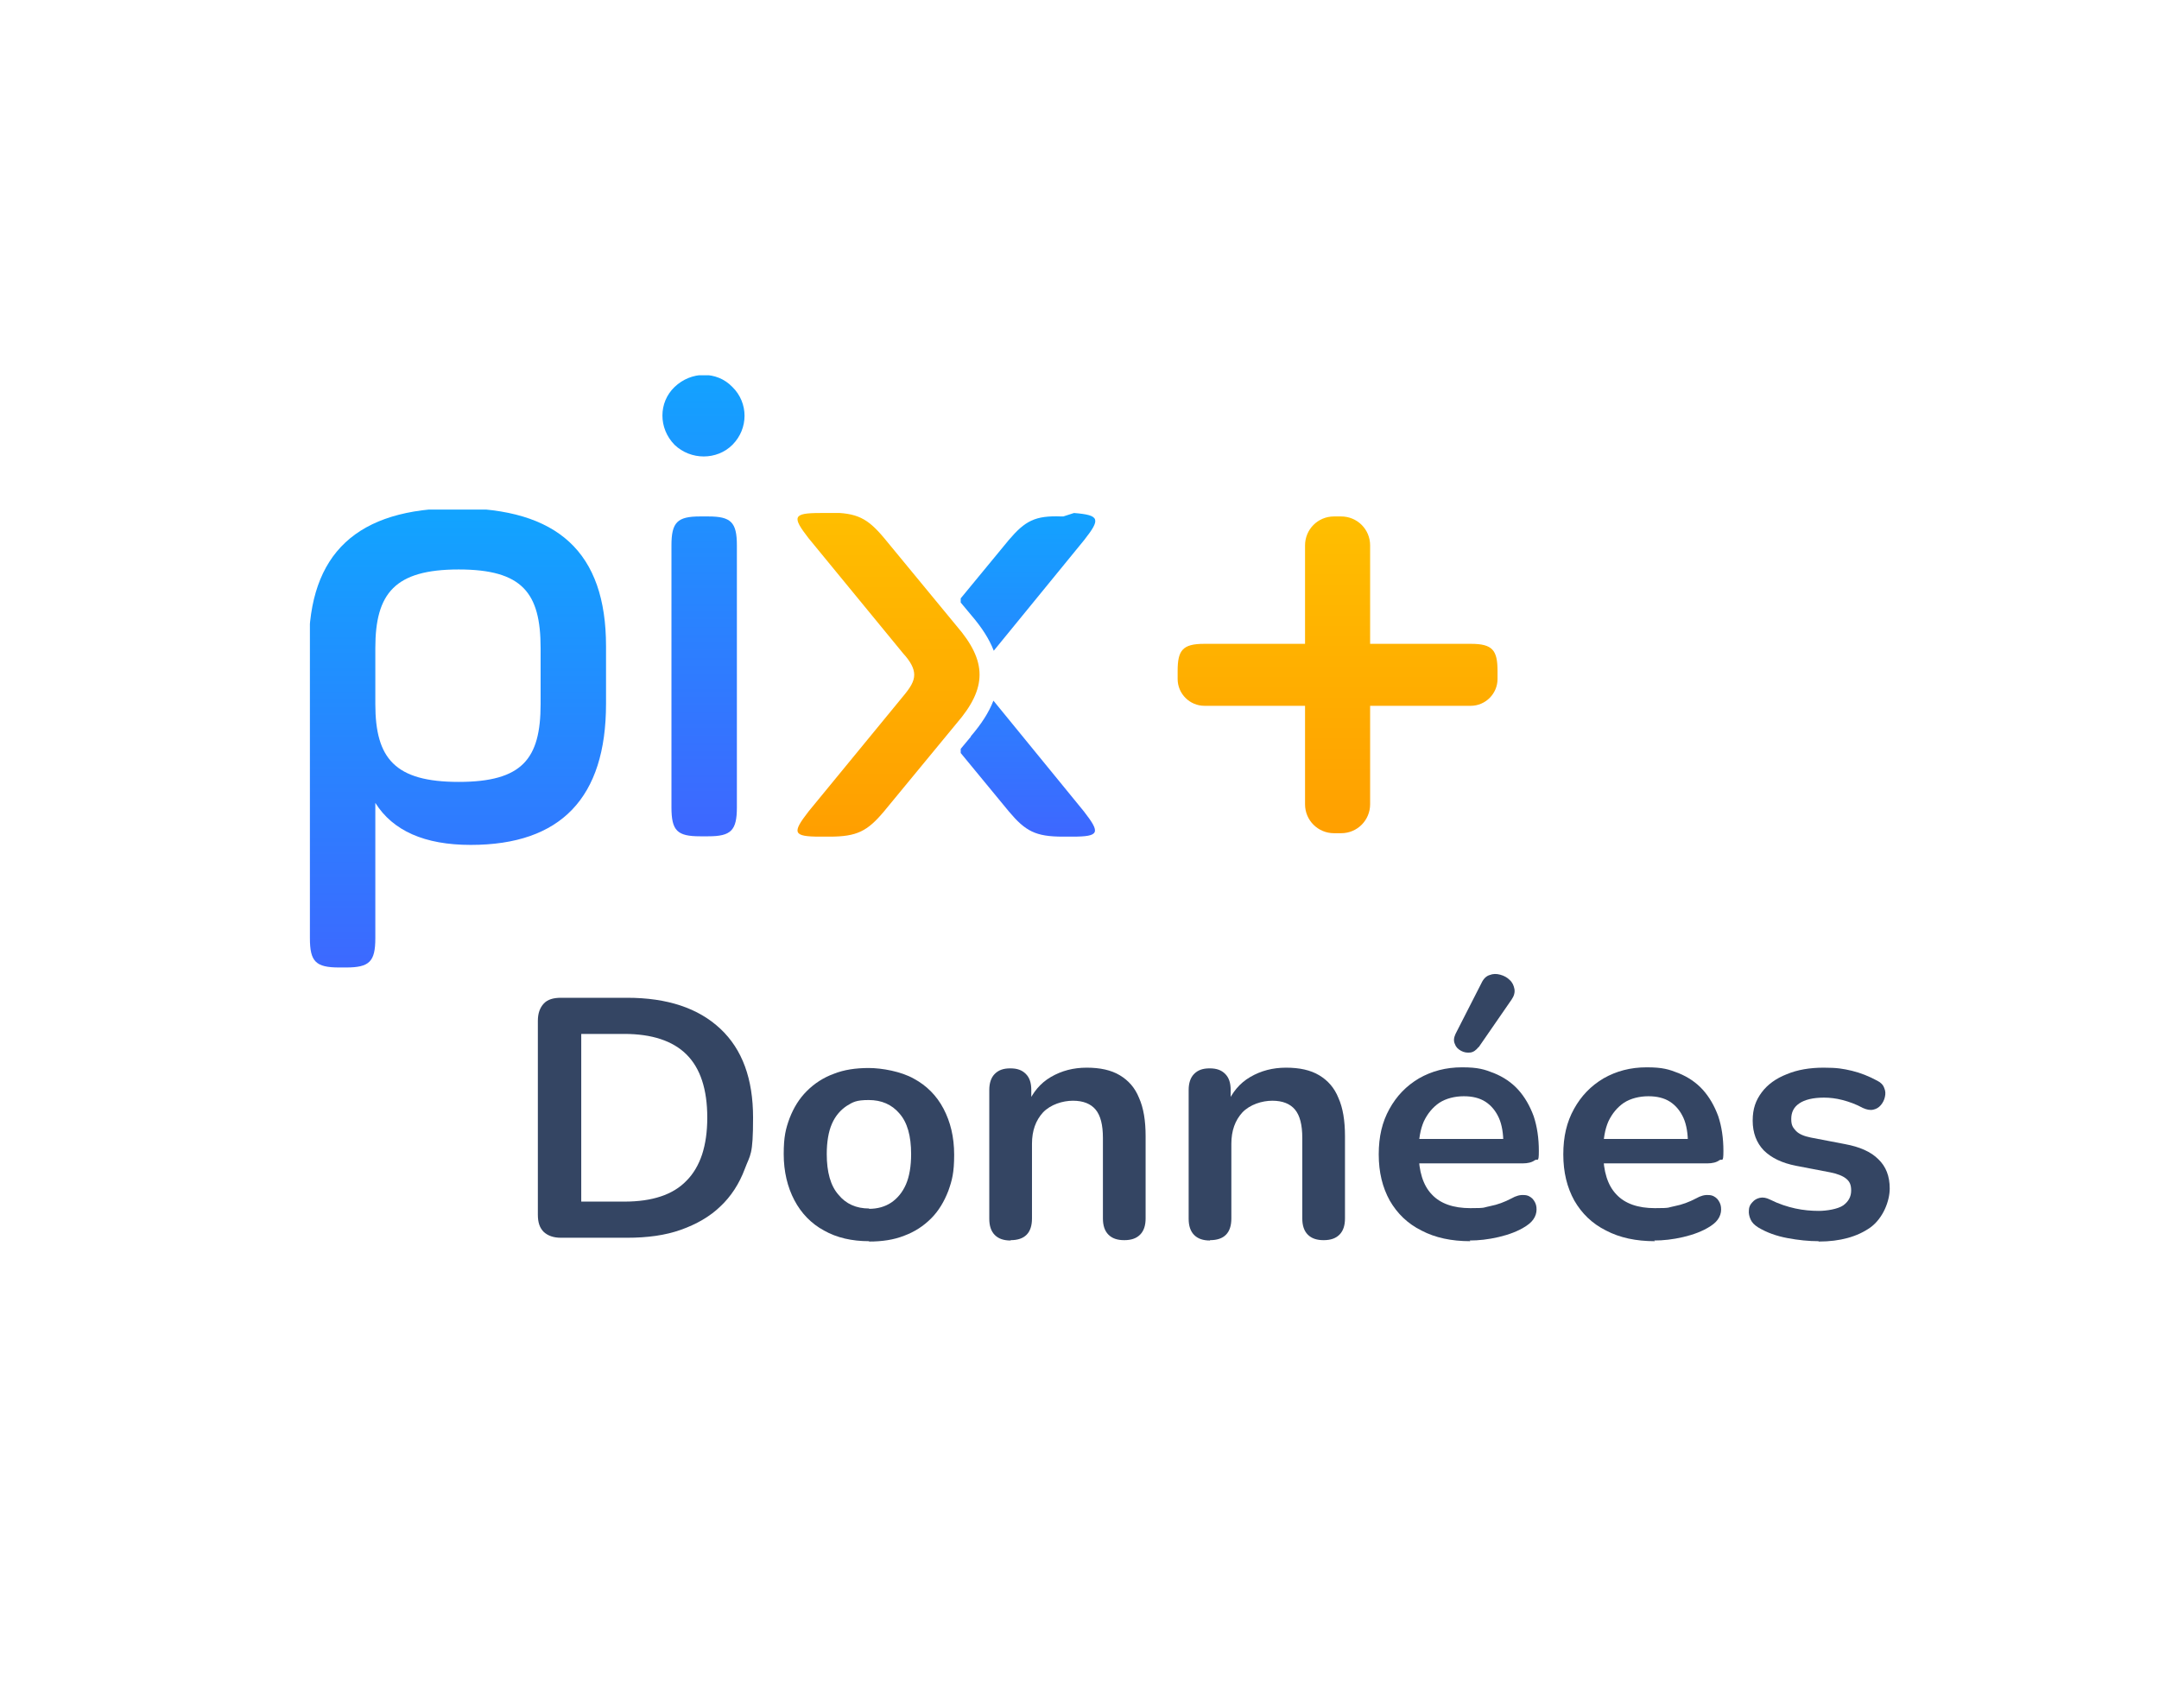
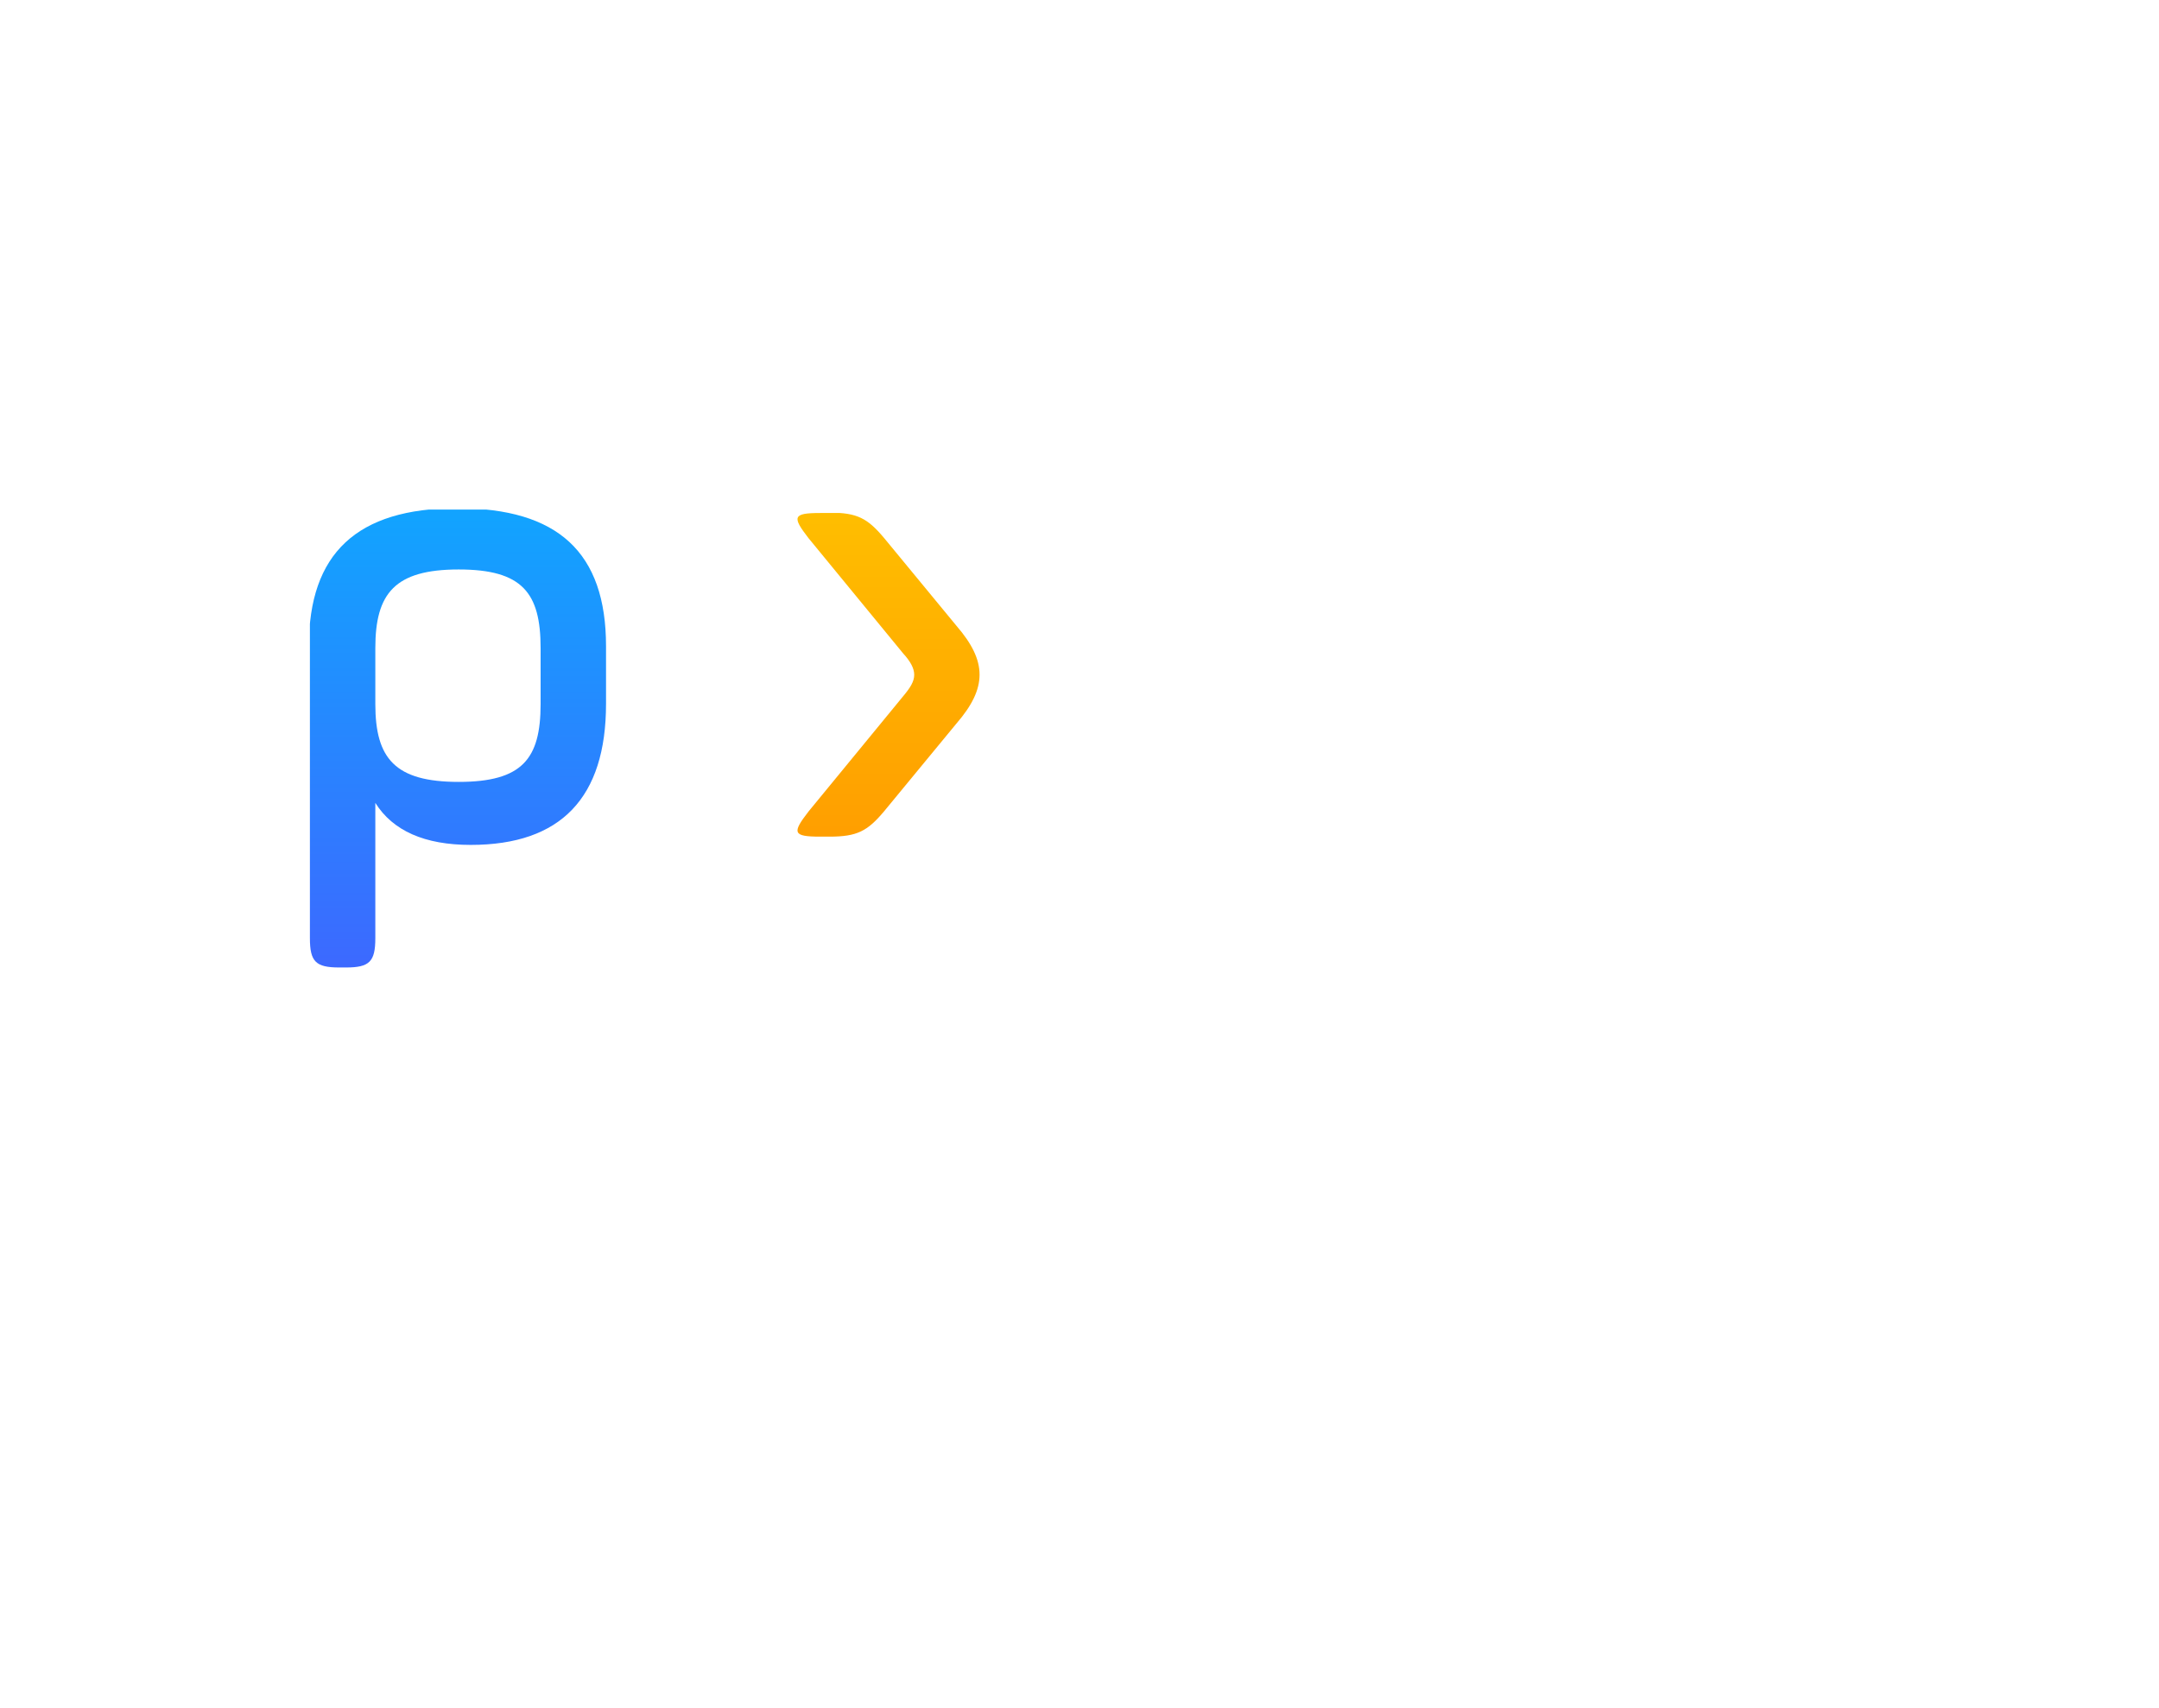
<svg xmlns="http://www.w3.org/2000/svg" xmlns:xlink="http://www.w3.org/1999/xlink" id="Calque_1" data-name="Calque 1" version="1.1" viewBox="0 0 627 496">
  <defs>
    <style>.cls-1 {
        clip-path: url(#clippath);
      }

      .cls-2 {
        fill: none;
      }

      .cls-2, .cls-3, .cls-4, .cls-5, .cls-6, .cls-7, .cls-8 {
        stroke-width: 0px;
      }

      .cls-9 {
        clip-path: url(#clippath-1);
      }

      .cls-10 {
        clip-path: url(#clippath-4);
      }

      .cls-11 {
        clip-path: url(#clippath-3);
      }

      .cls-12 {
        clip-path: url(#clippath-2);
      }

      .cls-13 {
        clip-path: url(#clippath-7);
      }

      .cls-14 {
        clip-path: url(#clippath-6);
      }

      .cls-15 {
        clip-path: url(#clippath-5);
      }

      .cls-3 {
        fill: url(#Dégradé_sans_nom_4);
      }

      .cls-4 {
        fill: url(#Dégradé_sans_nom_5);
      }

      .cls-5 {
        fill: #344563;
      }

      .cls-6 {
        fill: url(#Dégradé_sans_nom_4-2);
      }

      .cls-7 {
        fill: url(#Dégradé_sans_nom_4-3);
      }

      .cls-8 {
        fill: url(#Dégradé_sans_nom_5-2);
      }</style>
    <clipPath id="clippath">
      <rect class="cls-2" x="67" y="85" width="518" height="299" />
    </clipPath>
    <clipPath id="clippath-1">
      <rect class="cls-2" x="67" y="85" width="518" height="299" />
    </clipPath>
    <clipPath id="clippath-2">
      <path class="cls-2" d="M282,213.9l-3.5,4.2,14.5,17.6c4.8,5.7,7.7,7.3,15.7,7.3h2.7c8,0,8.2-1.1,3.4-7.3l-26.3-32.2c-1.3,3.4-3.5,6.8-6.6,10.4M308.2,150c-7.6-.3-10.5,1.3-15.2,6.8l-14.5,17.6,3.5,4.2c3.1,3.6,5.3,7,6.6,10.4l26.3-32.2c4.7-6,4.6-7.2-3-7.8l-3.1,1h-.5Z" />
    </clipPath>
    <linearGradient id="Dégradé_sans_nom_4" data-name="Dégradé sans nom 4" x1="5.2" y1="3" x2="6.9" y2="3" gradientTransform="translate(136.1 -137.6) rotate(90) scale(54.9 -54.9)" gradientUnits="userSpaceOnUse">
      <stop offset="0" stop-color="#12a3ff" />
      <stop offset="1" stop-color="#3d68ff" />
    </linearGradient>
    <clipPath id="clippath-3">
      <path class="cls-2" d="M238.2,149c-8,0-8.2,1.1-3.4,7.3l27.5,33.5c2.1,2.3,3.2,4.3,3.2,6.2s-1.1,3.7-3.2,6.2l-27.5,33.5c-4.8,6.2-4.6,7.3,3.4,7.3h2.7c8,0,11-1.6,15.8-7.3l21.1-25.6c8.9-10.3,8.9-18,0-28.3l-21.1-25.6c-4.8-5.7-7.8-7.3-15.8-7.3h-2.7Z" />
    </clipPath>
    <linearGradient id="Dégradé_sans_nom_5" data-name="Dégradé sans nom 5" x1="5.2" y1="2.7" x2="6.9" y2="2.7" gradientTransform="translate(112.4 -137.6) rotate(90) scale(54.9 -54.9)" gradientUnits="userSpaceOnUse">
      <stop offset="0" stop-color="#ffbe00" />
      <stop offset="1" stop-color="#ff9f00" />
    </linearGradient>
    <clipPath id="clippath-4">
      <path class="cls-2" d="M109,204v-15.8c0-15.9,5.7-22.8,24.2-22.8s23.8,6.8,23.8,22.8v16.3c0,15.9-5.3,22.6-23.8,22.6s-24.2-6.8-24.2-22.6M90,188v84.5c0,6.8,1.7,8.5,8.5,8.5h2c6.8,0,8.5-1.7,8.5-8.5v-39.3c5.1,8.1,14.3,12.2,27.7,12.2,26.2,0,39.3-13.7,39.3-41v-16.7c0-27.3-14-40.1-43.2-40.1s-43.1,13.2-43.1,40.1" />
    </clipPath>
    <linearGradient id="Dégradé_sans_nom_4-2" data-name="Dégradé sans nom 4" x1="3.7" y1="1.2" x2="5.4" y2="1.2" gradientTransform="translate(39.2 -138.8) rotate(90) scale(78.1 -78.1)" xlink:href="#Dégradé_sans_nom_4" />
    <clipPath id="clippath-5">
-       <path class="cls-2" d="M203.3,150c-6.6,0-8.3,1.7-8.3,8.4v76.1c0,6.8,1.7,8.4,8.3,8.4h2.4c6.6,0,8.3-1.7,8.3-8.4v-76.1c0-6.7-1.7-8.4-8.3-8.4h-2.4ZM195.9,112.4c-4.7,4.5-4.7,12,0,16.8,4.7,4.5,12.3,4.5,16.8,0,4.7-4.7,4.7-12.2,0-16.8-2.3-2.4-5.3-3.5-8.3-3.5s-6.1,1.2-8.5,3.5" />
-     </clipPath>
+       </clipPath>
    <linearGradient id="Dégradé_sans_nom_4-3" data-name="Dégradé sans nom 4" x1="3.4" y1="1.6" x2="5.1" y2="1.6" gradientTransform="translate(80.9 -161.5) rotate(90) scale(78.7 -78.7)" xlink:href="#Dégradé_sans_nom_4" />
    <clipPath id="clippath-6">
-       <path class="cls-2" d="M387.4,150c-4.7,0-8.4,3.8-8.4,8.4v28.6h-29.3c-6.3,0-7.7,1.9-7.7,7.9v2.3c0,4.3,3.5,7.8,7.8,7.8h29.2v28.6c0,4.7,3.8,8.4,8.4,8.4h2.1c4.7,0,8.4-3.8,8.4-8.4v-28.6h29.2c4.3,0,7.8-3.5,7.8-7.8v-2.3c0-6-1.4-7.9-7.7-7.9h-29.3v-28.6c0-4.7-3.8-8.4-8.4-8.4h-2.1Z" />
-     </clipPath>
+       </clipPath>
    <linearGradient id="Dégradé_sans_nom_5-2" data-name="Dégradé sans nom 5" x1="5.3" y1="3.7" x2="7" y2="3.7" gradientTransform="translate(189 -137.3) rotate(90) scale(54.3 -54.3)" xlink:href="#Dégradé_sans_nom_5" />
    <clipPath id="clippath-7">
-       <rect class="cls-2" x="67" y="85" width="518" height="299" />
-     </clipPath>
+       </clipPath>
  </defs>
  <g class="cls-1">
    <g class="cls-9">
      <g class="cls-12">
-         <rect class="cls-3" x="279" y="149" width="41" height="94" />
-       </g>
+         </g>
      <g class="cls-11">
        <rect class="cls-4" x="230" y="149" width="56" height="94" />
      </g>
      <g class="cls-10">
        <rect class="cls-6" x="90" y="148" width="86" height="133" />
      </g>
      <g class="cls-15">
        <rect class="cls-7" x="191" y="109" width="26" height="134" />
      </g>
      <g class="cls-14">
        <rect class="cls-8" x="342" y="150" width="94" height="93" />
      </g>
      <g class="cls-13">
        <g>
          <path class="cls-5" d="M162.9,359.5c-2.2,0-3.8-.6-5-1.7-1.2-1.2-1.7-2.8-1.7-5v-56.3c0-2.2.6-3.8,1.7-5s2.8-1.7,5-1.7h19.2c11.7,0,20.7,3,27.1,9,6.4,6,9.5,14.6,9.5,25.8s-.8,10.6-2.4,14.9c-1.6,4.3-4,8-7.1,10.9-3.1,3-7,5.2-11.5,6.8-4.5,1.6-9.7,2.3-15.6,2.3h-19.2ZM168.8,349h12.5c4.1,0,7.6-.5,10.6-1.5,3-1,5.5-2.5,7.5-4.6,2-2,3.5-4.6,4.5-7.6,1-3.1,1.5-6.6,1.5-10.7,0-8.2-2-14.3-6-18.3-4-4-10.1-6-18.1-6h-12.5v48.8Z" />
          <path class="cls-5" d="M252.4,360.5c-5,0-9.4-1-13.1-3.1-3.7-2-6.6-5-8.6-8.8-2-3.8-3.1-8.3-3.1-13.4s.6-7.4,1.7-10.4c1.2-3.1,2.8-5.7,5-7.9,2.2-2.2,4.8-3.9,7.8-5,3-1.2,6.4-1.7,10.2-1.7s9.4,1,13.1,3.1c3.7,2,6.6,4.9,8.6,8.7,2,3.8,3.1,8.2,3.1,13.4s-.6,7.4-1.7,10.5c-1.2,3.1-2.8,5.8-5,8-2.2,2.2-4.8,3.9-7.8,5-3,1.2-6.4,1.7-10.2,1.7ZM252.4,351.1c2.4,0,4.6-.6,6.4-1.8,1.8-1.2,3.3-3,4.3-5.3,1-2.3,1.5-5.3,1.5-8.8,0-5.3-1.1-9.2-3.4-11.8-2.2-2.6-5.2-3.9-8.9-3.9s-4.6.6-6.4,1.7c-1.8,1.2-3.3,2.9-4.3,5.2-1,2.3-1.5,5.3-1.5,8.8,0,5.2,1.1,9.2,3.4,11.8,2.2,2.7,5.2,4,8.9,4Z" />
          <path class="cls-5" d="M293.5,360.3c-2,0-3.5-.5-4.6-1.6-1.1-1.1-1.6-2.7-1.6-4.7v-37.4c0-2,.5-3.6,1.6-4.7,1.1-1.1,2.5-1.6,4.5-1.6s3.4.5,4.5,1.6c1.1,1.1,1.6,2.6,1.6,4.7v6.7l-1.1-2.5c1.5-3.5,3.7-6.2,6.8-8,3.1-1.8,6.5-2.7,10.4-2.7s7.1.7,9.6,2.2c2.5,1.5,4.4,3.6,5.6,6.6,1.3,2.9,1.9,6.6,1.9,11.1v23.9c0,2-.5,3.6-1.6,4.7-1.1,1.1-2.6,1.6-4.6,1.6s-3.5-.5-4.6-1.6c-1.1-1.1-1.6-2.7-1.6-4.7v-23.4c0-3.8-.7-6.5-2.1-8.2-1.4-1.7-3.6-2.6-6.6-2.6s-6.5,1.1-8.7,3.4c-2.1,2.3-3.2,5.3-3.2,9.1v21.7c0,4.2-2.1,6.3-6.2,6.3Z" />
          <path class="cls-5" d="M351.4,360.3c-2,0-3.5-.5-4.6-1.6-1.1-1.1-1.6-2.7-1.6-4.7v-37.4c0-2,.5-3.6,1.6-4.7s2.5-1.6,4.5-1.6,3.4.5,4.5,1.6c1.1,1.1,1.6,2.6,1.6,4.7v6.7l-1.1-2.5c1.5-3.5,3.7-6.2,6.8-8s6.5-2.7,10.4-2.7,7.1.7,9.6,2.2c2.5,1.5,4.4,3.6,5.6,6.6,1.3,2.9,1.9,6.6,1.9,11.1v23.9c0,2-.5,3.6-1.6,4.7-1.1,1.1-2.6,1.6-4.6,1.6s-3.5-.5-4.6-1.6-1.6-2.7-1.6-4.7v-23.4c0-3.8-.7-6.5-2.1-8.2-1.4-1.7-3.6-2.6-6.6-2.6s-6.5,1.1-8.7,3.4c-2.1,2.3-3.2,5.3-3.2,9.1v21.7c0,4.2-2.1,6.3-6.2,6.3Z" />
          <path class="cls-5" d="M427,360.5c-5.5,0-10.2-1-14.2-3.1-4-2-7-4.9-9.2-8.7-2.1-3.8-3.2-8.2-3.2-13.4s1-9.4,3.1-13.2,4.9-6.7,8.6-8.9c3.7-2.1,7.8-3.2,12.5-3.2s6.5.6,9.3,1.7c2.7,1.1,5.1,2.7,7,4.8,1.9,2.1,3.4,4.7,4.5,7.7,1,3,1.5,6.4,1.5,10.1s-.4,2.1-1.2,2.7c-.8.6-2,.9-3.5.9h-31.8v-7.1h27.8l-1.6,1.5c0-3-.4-5.6-1.3-7.6-.9-2-2.2-3.6-3.9-4.7-1.7-1.1-3.8-1.6-6.3-1.6s-5.1.6-7.1,1.9c-1.9,1.3-3.4,3.1-4.5,5.4-1,2.3-1.5,5.1-1.5,8.4v.7c0,5.4,1.3,9.5,3.8,12.1,2.5,2.7,6.3,4,11.2,4s3.6-.2,5.8-.6c2.1-.4,4.2-1.2,6.1-2.2,1.4-.8,2.6-1.1,3.7-1,1.1,0,1.9.5,2.5,1.1.6.7,1,1.5,1.1,2.4.1,1,0,1.9-.5,2.9-.5,1-1.3,1.8-2.5,2.6-2.3,1.5-5,2.5-8,3.2-3,.7-5.8,1-8.4,1ZM429.4,304.1c-.7.9-1.5,1.5-2.4,1.6-.9.1-1.8,0-2.7-.5-.9-.5-1.5-1.1-1.8-2-.4-.9-.3-1.8.2-2.9l7.5-14.7c.6-1.3,1.4-2.1,2.4-2.4,1-.4,2-.4,3.1-.1,1.1.3,2,.8,2.7,1.5.8.7,1.2,1.6,1.4,2.6.2,1-.1,2.1-.8,3.1l-9.6,13.9Z" />
          <path class="cls-5" d="M480.6,360.5c-5.5,0-10.2-1-14.2-3.1-4-2-7-4.9-9.2-8.7-2.1-3.8-3.2-8.2-3.2-13.4s1-9.4,3.1-13.2,4.9-6.7,8.6-8.9c3.7-2.1,7.8-3.2,12.5-3.2s6.5.6,9.3,1.7c2.7,1.1,5.1,2.7,7,4.8,1.9,2.1,3.4,4.7,4.5,7.7,1,3,1.5,6.4,1.5,10.1s-.4,2.1-1.2,2.7c-.8.6-2,.9-3.5.9h-31.8v-7.1h27.8l-1.6,1.5c0-3-.4-5.6-1.3-7.6-.9-2-2.2-3.6-3.9-4.7-1.7-1.1-3.8-1.6-6.3-1.6s-5.1.6-7.1,1.9c-1.9,1.3-3.4,3.1-4.5,5.4-1,2.3-1.5,5.1-1.5,8.4v.7c0,5.4,1.3,9.5,3.8,12.1,2.5,2.7,6.3,4,11.2,4s3.6-.2,5.8-.6c2.1-.4,4.2-1.2,6.1-2.2,1.4-.8,2.6-1.1,3.7-1,1.1,0,1.9.5,2.5,1.1.6.7,1,1.5,1.1,2.4.1,1,0,1.9-.5,2.9-.5,1-1.3,1.8-2.5,2.6-2.3,1.5-5,2.5-8,3.2-3,.7-5.8,1-8.4,1Z" />
          <path class="cls-5" d="M528.1,360.5c-2.8,0-5.8-.3-9-.9-3.2-.6-6-1.6-8.5-3.1-1.1-.7-1.8-1.4-2.2-2.3-.4-.9-.6-1.8-.5-2.7,0-.9.4-1.7,1-2.3.6-.7,1.3-1.1,2.2-1.3.9-.2,1.9,0,2.9.5,2.6,1.3,5.1,2.1,7.4,2.6,2.3.5,4.6.7,6.8.7s5.5-.5,7.1-1.6c1.5-1.1,2.3-2.5,2.3-4.3s-.5-2.7-1.5-3.5c-1-.8-2.6-1.4-4.6-1.8l-9.9-1.9c-4.1-.8-7.2-2.3-9.4-4.5-2.1-2.2-3.2-5.1-3.2-8.6s.9-5.9,2.6-8.2c1.7-2.3,4.2-4.1,7.3-5.3,3.1-1.3,6.7-1.9,10.7-1.9s5.6.3,8.2.9c2.5.6,5,1.6,7.4,2.9,1,.5,1.7,1.2,2,2.1.4.9.4,1.7.2,2.6-.2.9-.6,1.7-1.2,2.4-.6.7-1.3,1.1-2.2,1.3-.9.2-1.9,0-3-.5-2-1.1-4-1.8-5.9-2.3-1.9-.5-3.7-.7-5.4-.7-3.2,0-5.6.6-7.2,1.7-1.6,1.1-2.3,2.6-2.3,4.5s.5,2.5,1.4,3.5c.9.9,2.3,1.5,4.3,1.9l9.9,1.9c4.3.8,7.5,2.2,9.7,4.4,2.2,2.1,3.3,4.9,3.3,8.5s-1.9,8.6-5.6,11.3c-3.8,2.7-8.8,4.1-15,4.1Z" />
        </g>
      </g>
    </g>
  </g>
</svg>